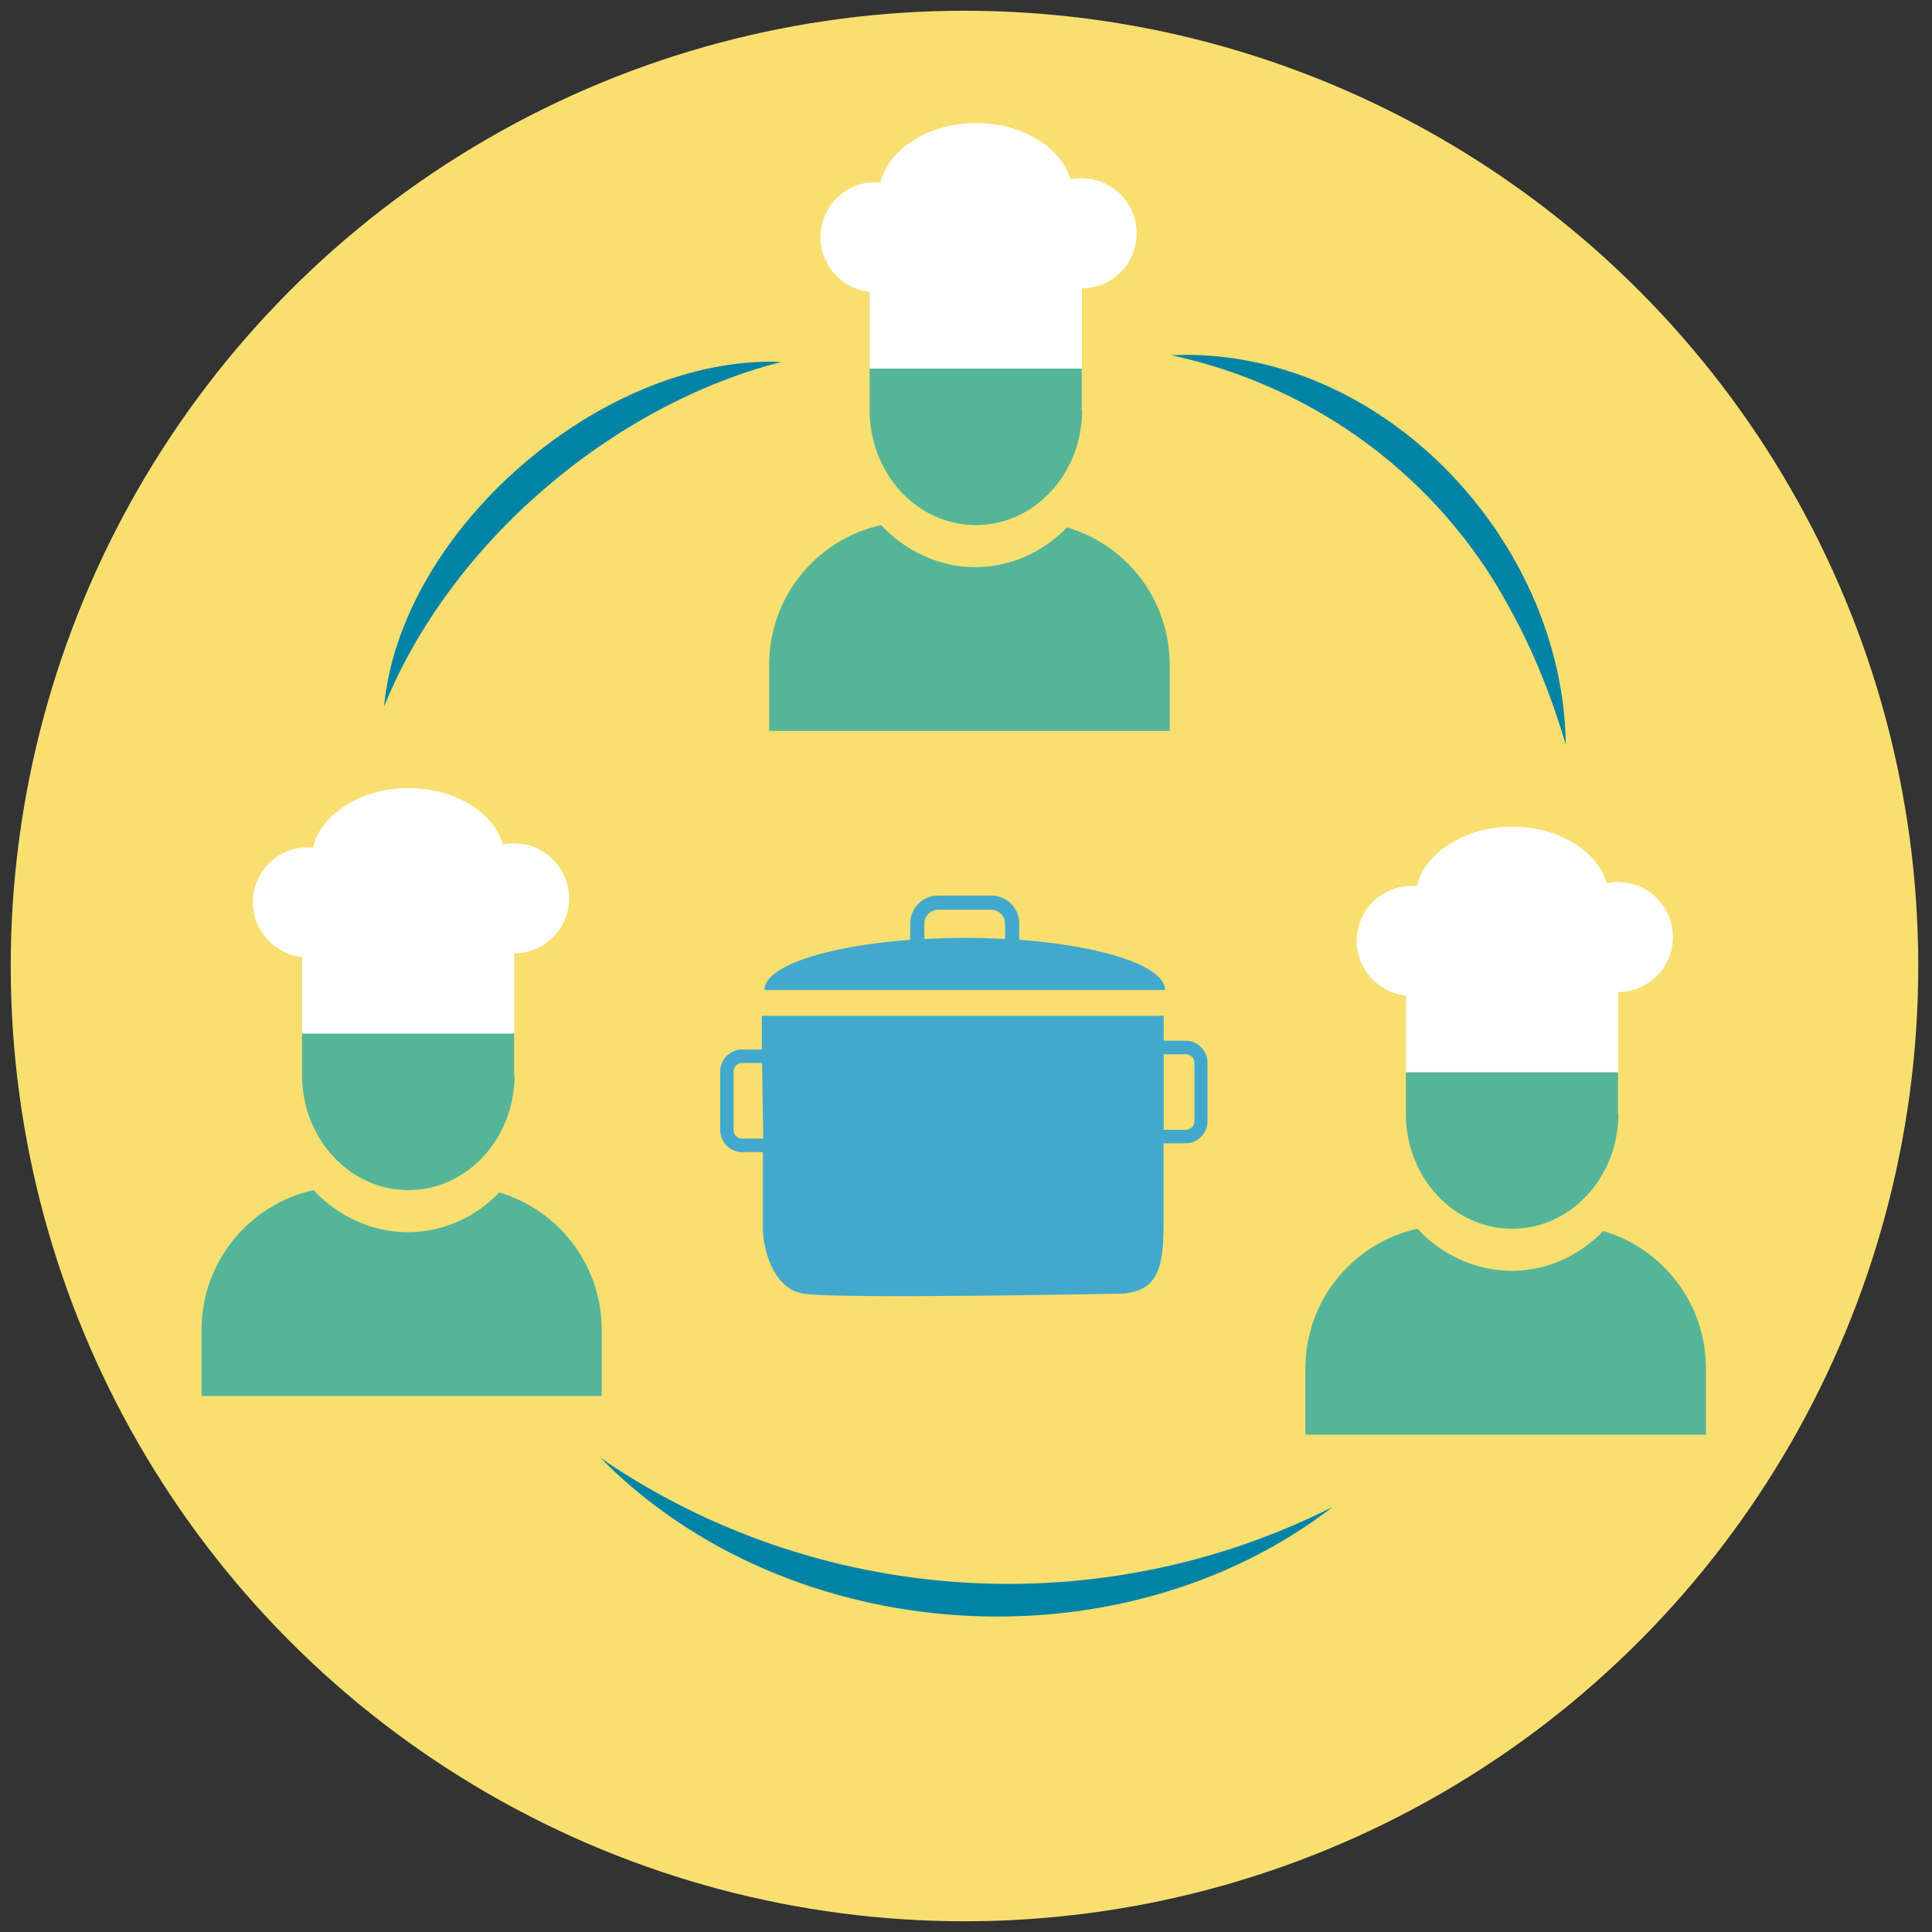
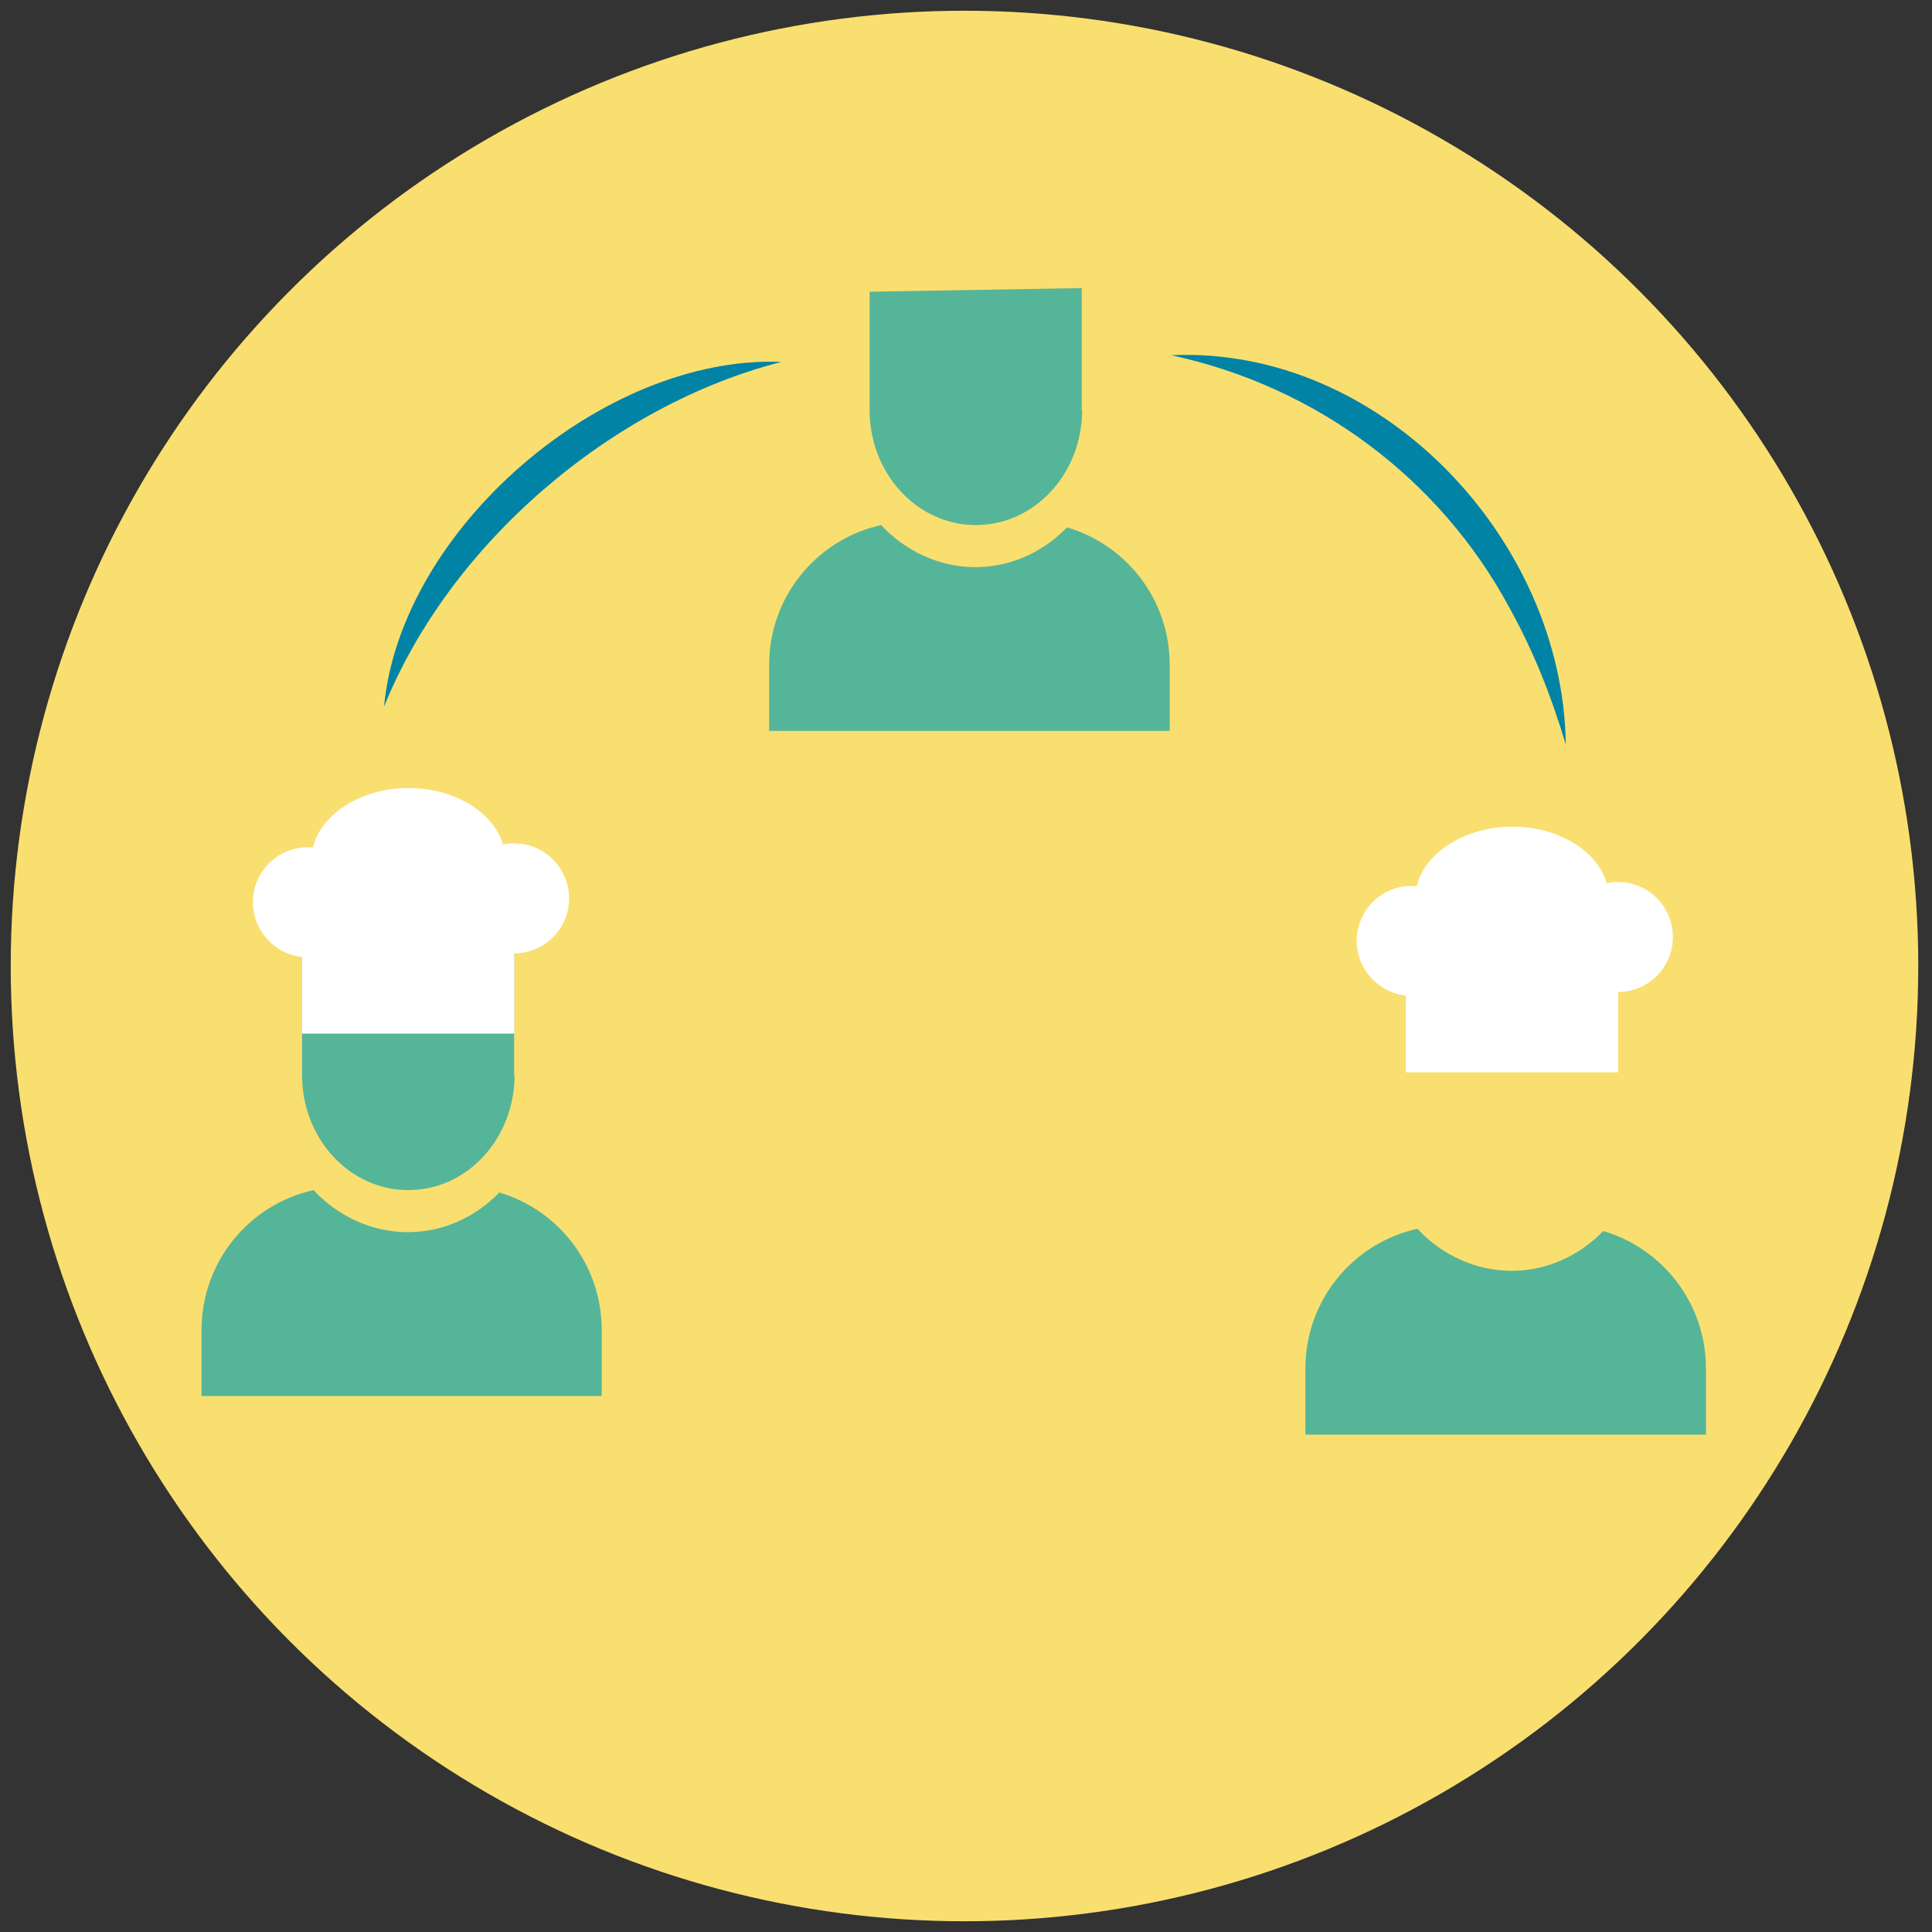
<svg xmlns="http://www.w3.org/2000/svg" id="QV2-vignette4" viewBox="0 0 90 90">
  <rect x="0" y="0" width="90" height="90" fill="#333333" stroke="none" />
  <defs>
    <style>.cls-1{fill:#f9df70;}.cls-2{fill:#0083a5;}.cls-3{fill:#fff;}.cls-4{fill:#42a9cc;}.cls-5{fill:#55b599;}</style>
  </defs>
  <g id="disque1">
    <ellipse class="cls-1" cx="44.93" cy="45" rx="44.43" ry="44.5" />
  </g>
  <g>
-     <path class="cls-2" d="M62.08,70.2c-9.87,7.61-25.34,6.6-34.1-2.28,10.09,6.92,23.24,7.76,34.1,2.28h0Z" />
    <path class="cls-2" d="M54.52,16.55c9.78-.47,18.3,8.56,18.42,18.13-.67-2.25-1.52-4.38-2.62-6.36-3.26-6.06-9.04-10.34-15.8-11.78h0Z" />
    <path class="cls-2" d="M17.89,32.92c.77-8.28,10.22-16.4,18.51-16.06-7.91,2.02-15.45,8.47-18.51,16.06h0Z" />
  </g>
  <path class="cls-5" d="M74.68,57.35c-1.1,1.14-2.61,1.85-4.27,1.85s-3.27-.75-4.38-1.96c-2.99,.66-5.22,3.32-5.22,6.51v3.08h18.66v-3.08c0-3.03-2.01-5.58-4.77-6.4Z" />
  <g>
-     <path class="cls-5" d="M75.39,51.88c0,2.96-2.21,5.36-4.95,5.36s-4.95-2.4-4.95-5.36v-5.51l9.88-.17v5.69Z" />
    <path class="cls-3" d="M75.39,41.08c-.18,0-.36,.02-.54,.06-.44-1.5-2.24-2.63-4.41-2.63s-4.08,1.2-4.44,2.77c-.08,0-.16-.01-.25-.01-1.41,0-2.55,1.15-2.55,2.56,0,1.32,1.01,2.41,2.29,2.55v3.57h9.89v-3.74h0c1.41,0,2.55-1.15,2.55-2.56s-1.14-2.56-2.55-2.56Z" />
  </g>
  <path class="cls-5" d="M49.7,24.57c-1.1,1.14-2.61,1.85-4.27,1.85s-3.27-.75-4.38-1.96c-2.99,.66-5.22,3.32-5.22,6.51v3.08h18.66v-3.08c0-3.03-2.01-5.58-4.77-6.4Z" />
  <g>
    <path class="cls-5" d="M50.41,19.1c0,2.96-2.21,5.36-4.95,5.36s-4.95-2.4-4.95-5.36v-5.51l9.88-.17v5.69Z" />
-     <path class="cls-3" d="M50.41,8.3c-.18,0-.36,.02-.54,.06-.44-1.5-2.24-2.63-4.41-2.63s-4.08,1.2-4.44,2.77c-.08,0-.16-.01-.25-.01-1.41,0-2.55,1.15-2.55,2.56,0,1.32,1.01,2.41,2.29,2.55v3.57h9.89v-3.74h0c1.41,0,2.55-1.15,2.55-2.56s-1.14-2.56-2.55-2.56Z" />
  </g>
  <path class="cls-5" d="M23.26,55.55c-1.1,1.14-2.61,1.85-4.27,1.85s-3.27-.75-4.38-1.96c-2.99,.66-5.22,3.32-5.22,6.51v3.08H28.03v-3.08c0-3.03-2.01-5.58-4.77-6.4Z" />
  <g>
    <path class="cls-5" d="M23.97,50.08c0,2.96-2.21,5.36-4.95,5.36s-4.95-2.4-4.95-5.36v-5.51l9.88-.17v5.69Z" />
    <path class="cls-3" d="M23.97,39.28c-.18,0-.36,.02-.54,.06-.44-1.5-2.24-2.63-4.41-2.63s-4.08,1.2-4.44,2.77c-.08,0-.16-.01-.25-.01-1.41,0-2.55,1.15-2.55,2.56,0,1.32,1.01,2.41,2.29,2.55v3.57h9.89v-3.74h0c1.41,0,2.55-1.15,2.55-2.56s-1.14-2.56-2.55-2.56Z" />
  </g>
-   <path class="cls-4" d="M47.48,43.78v-.76c0-.72-.58-1.3-1.3-1.3h-2.48c-.72,0-1.3,.58-1.3,1.3v.76c-3.92,.29-6.79,1.23-6.79,2.34h18.66c0-1.11-2.87-2.05-6.79-2.34Zm-4.42-.76c0-.35,.29-.64,.64-.64h2.48c.35,0,.64,.29,.64,.64v.72c-.61-.03-1.24-.05-1.88-.05s-1.27,.02-1.88,.05v-.72Z" />
-   <path class="cls-4" d="M55.24,48.48h-1.03v-1.16h-18.72v1.57h-.92c-.56,0-1.02,.46-1.02,1.03v2.72c0,.57,.46,1.03,1.02,1.03h.97v3.59c0,.74,.38,2.73,1.86,3,1.51,.27,14.94,0,14.94,0,1.32-.14,1.86-.81,1.86-3v-4h1.03c.56,0,1.02-.46,1.02-1.03v-2.72c0-.57-.46-1.03-1.02-1.03Zm-20.67,4.56c-.22,0-.4-.18-.4-.4v-2.72c0-.22,.18-.4,.4-.4h.93l.05,3.13v.39h-.97Zm21.07-.81c0,.22-.18,.4-.4,.4h-1.03v-3.52h1.03c.22,0,.4,.18,.4,.4v2.72Z" />
</svg>